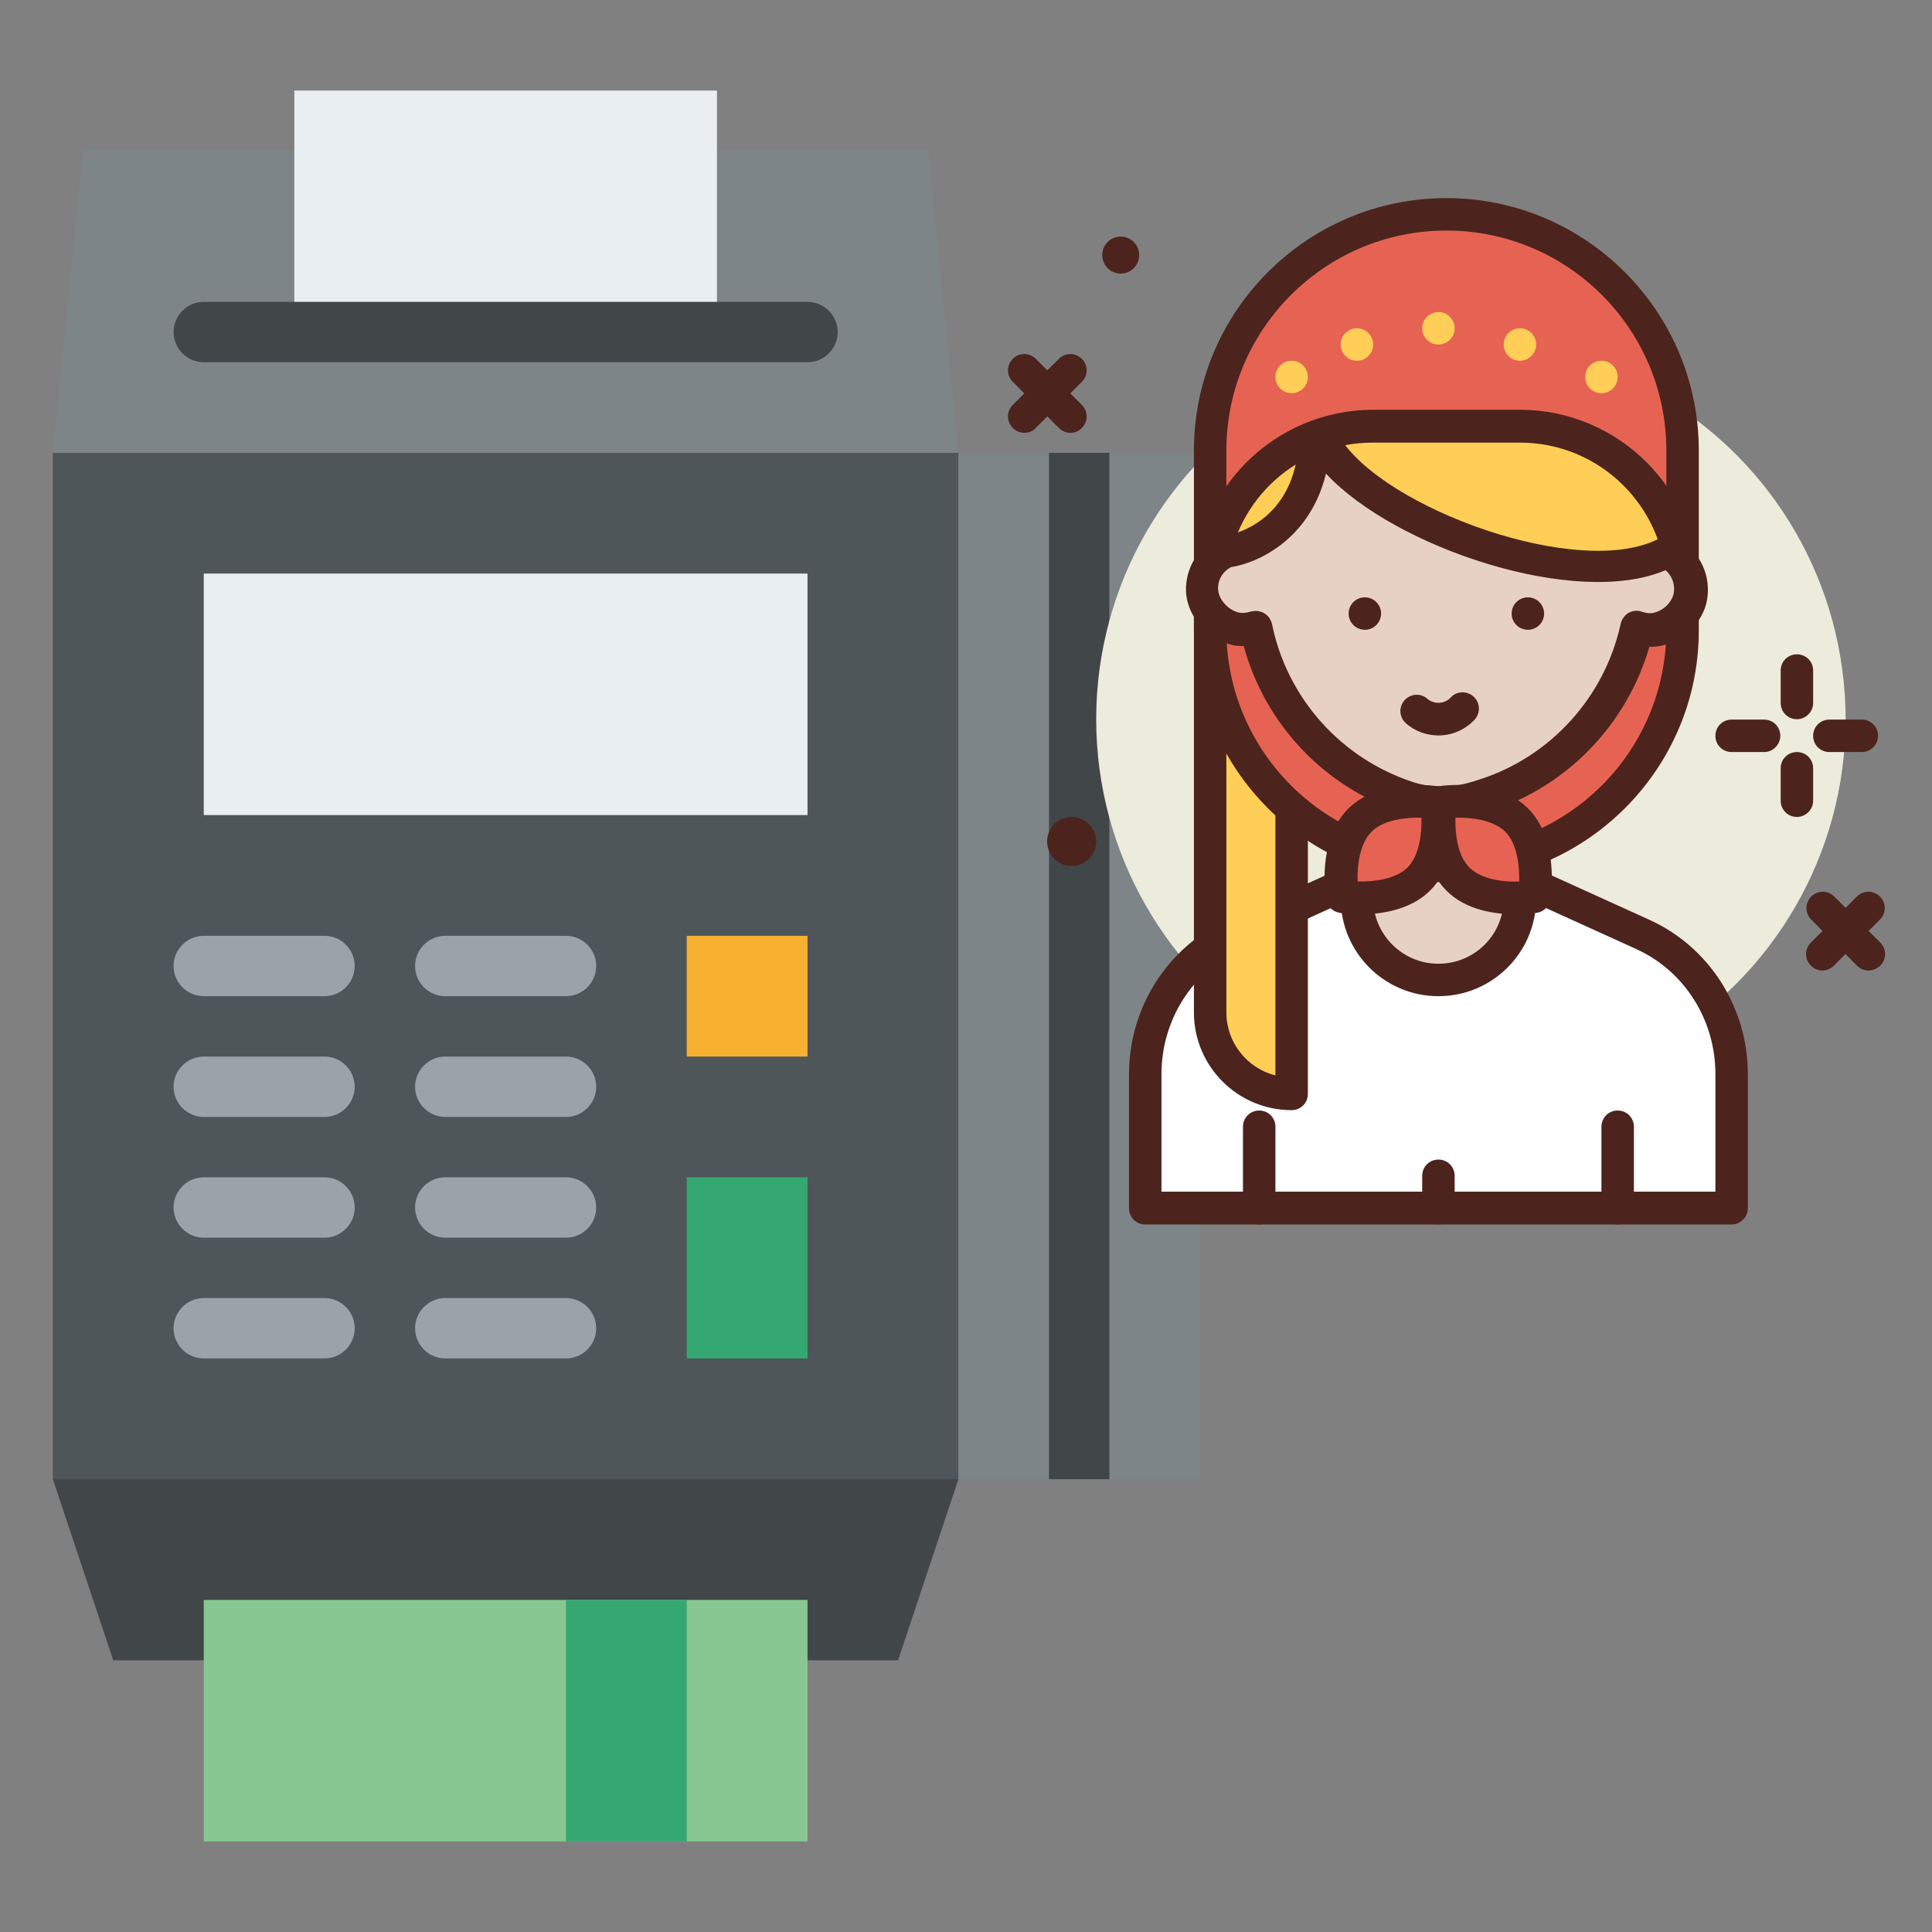
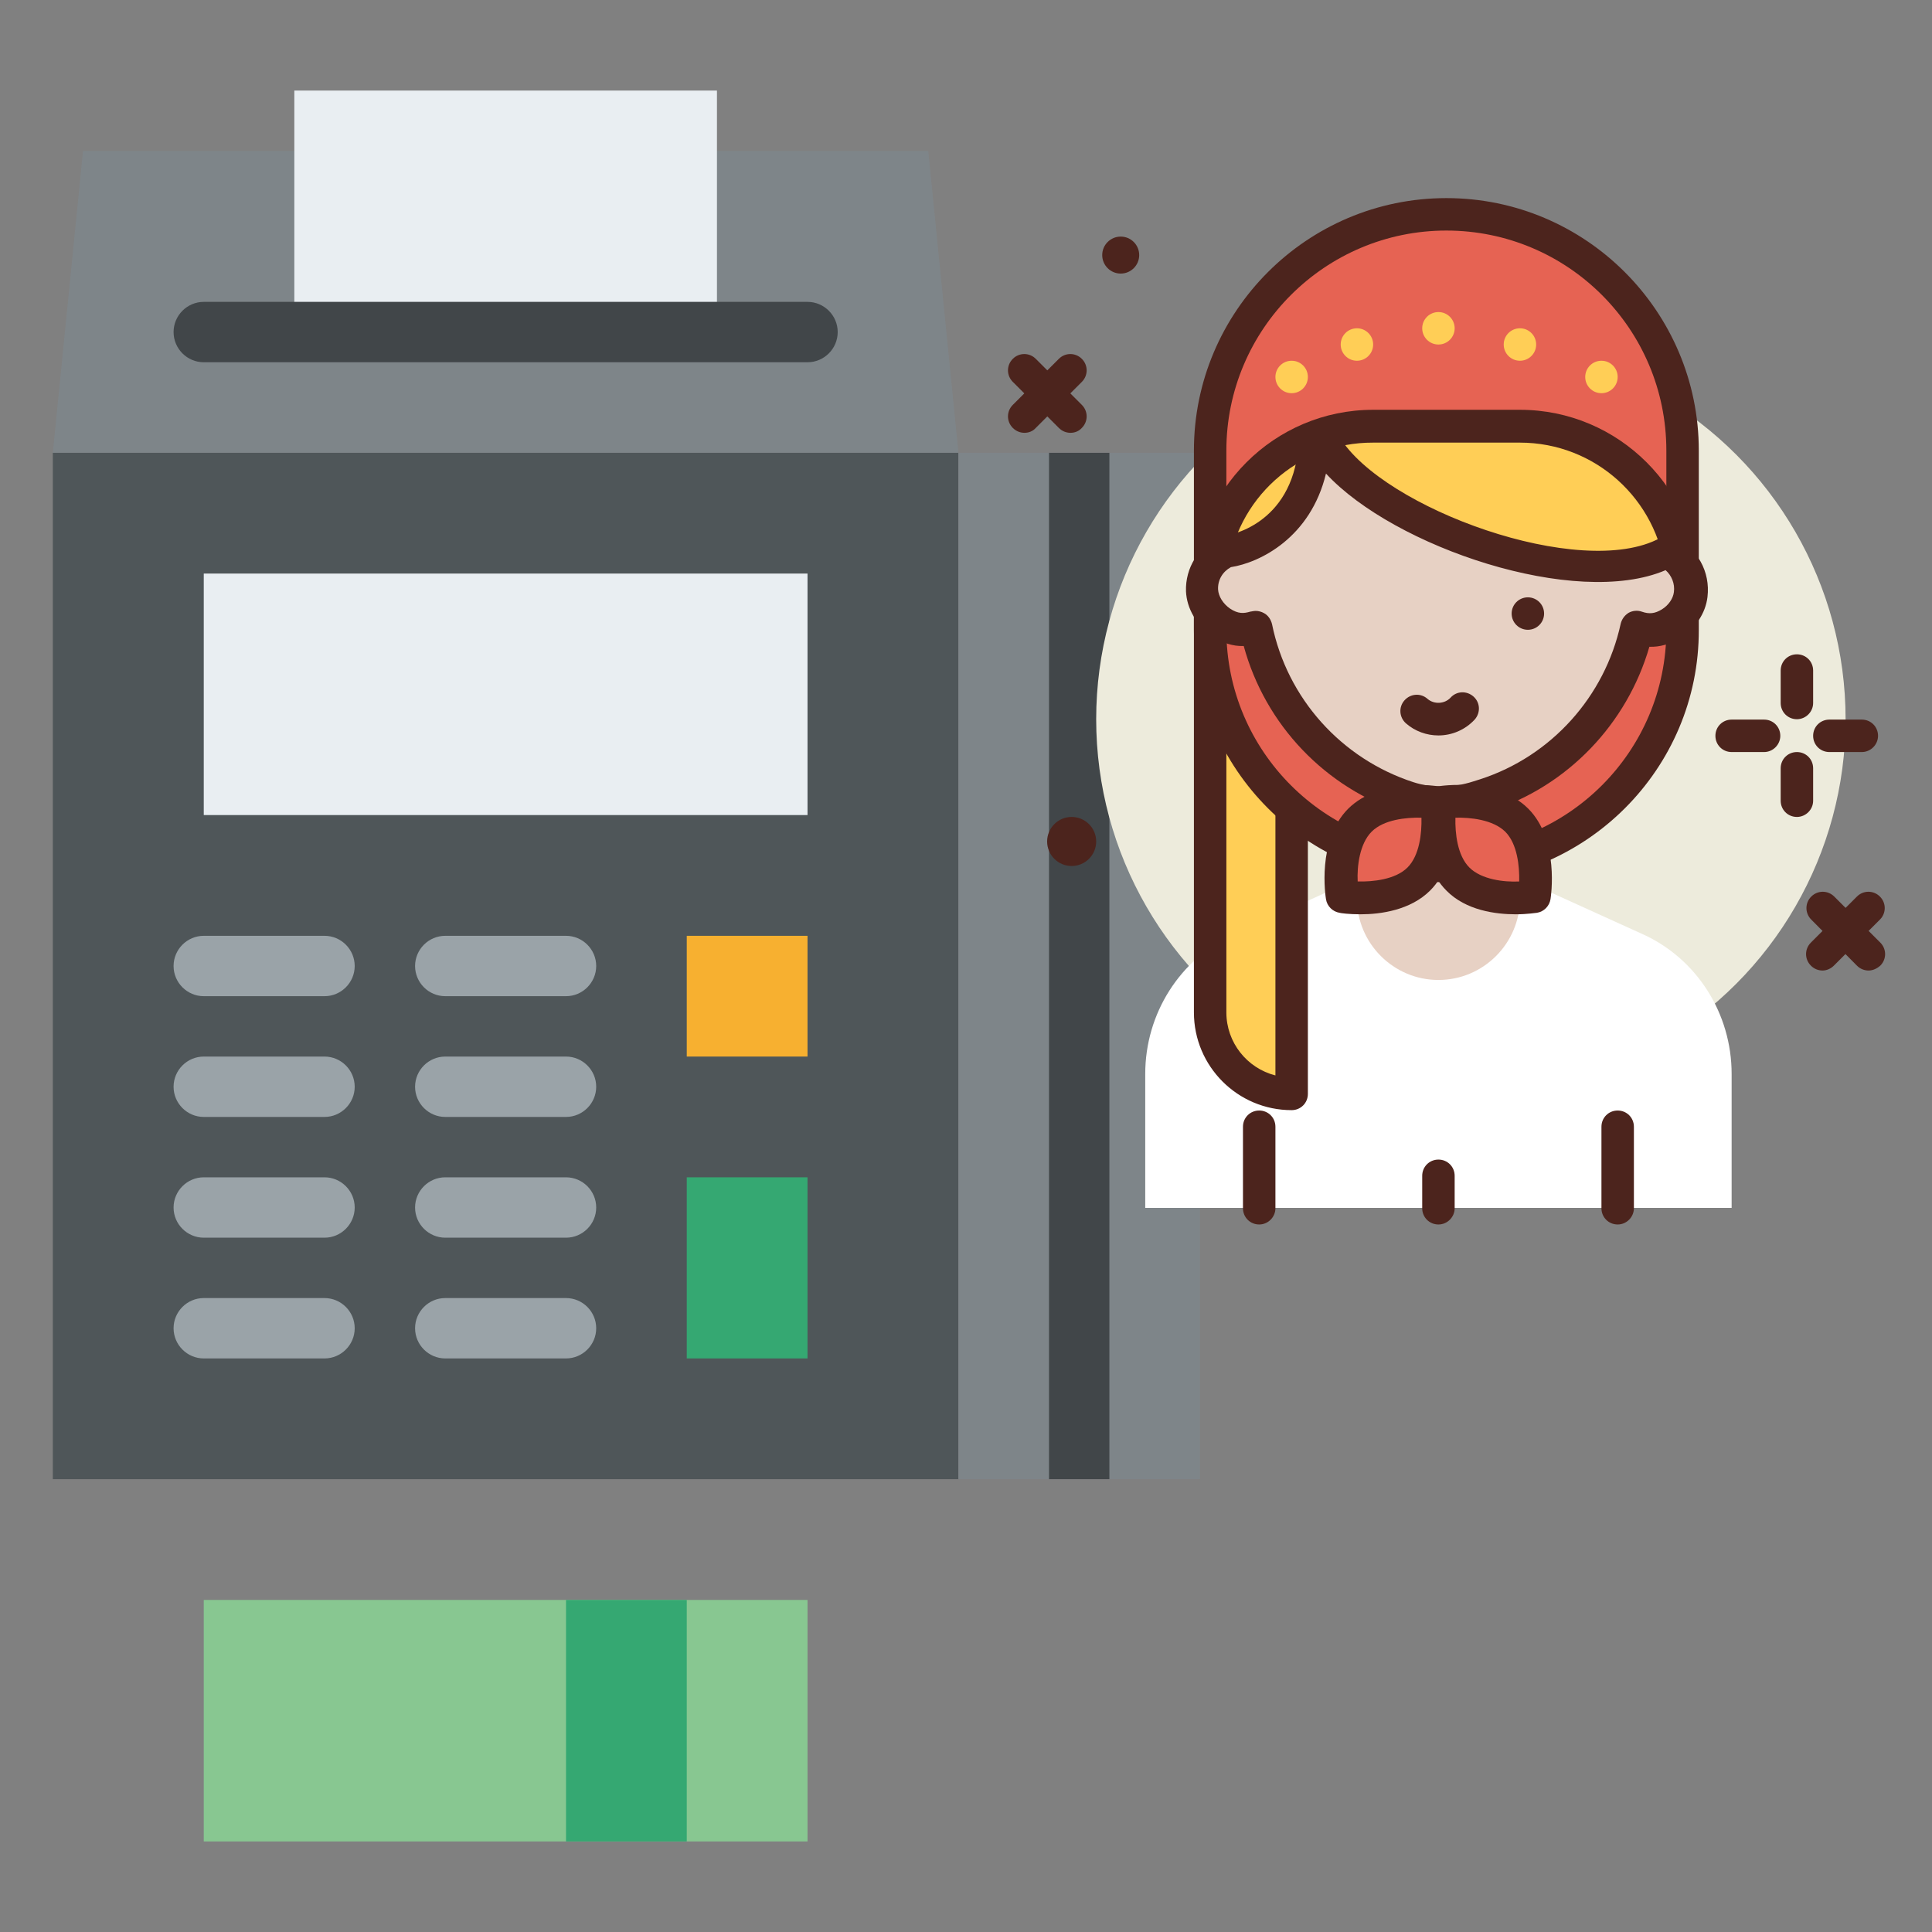
<svg xmlns="http://www.w3.org/2000/svg" version="1.1" id="Flat" x="0px" y="0px" viewBox="0 0 512 512" style="enable-background:new 0 0 512 512;" xml:space="preserve">
  <rect x="0" y="0" width="512" height="512" fill="#808080" stroke="none" />
  <style type="text/css">
	.st0{fill:#7E8589;}
	.st1{fill:#4F5659;}
	.st2{fill:#E9EEF2;}
	.st3{fill:#414649;}
	.st4{fill:#9AA3A8;}
	.st5{fill:#35A872;}
	.st6{fill:#F7B030;}
	.st7{fill:#88C791;}
	.st8{fill:#EDEBDC;}
	.st9{fill:#4C241D;}
	.st10{fill:#FFFFFF;}
	.st11{fill:#FFCE56;}
	.st12{fill:#E7D1C4;}
	.st13{fill:#E66353;}
</style>
  <g>
    <path class="st0" d="M254,120H14l8-80h224L254,120z" />
    <path class="st1" d="M14,120h240v272H14V120z" />
    <path class="st2" d="M78,24h112v64H78V24z" />
    <path class="st3" d="M214,96H54c-4.4,0-8-3.6-8-8s3.6-8,8-8h160c4.4,0,8,3.6,8,8S218.4,96,214,96z" />
    <path class="st2" d="M54,152h160v64H54V152z" />
    <g>
      <path class="st4" d="M150,264h-32c-4.4,0-8-3.6-8-8s3.6-8,8-8h32c4.4,0,8,3.6,8,8S154.4,264,150,264z" />
      <path class="st4" d="M86,296H54c-4.4,0-8-3.6-8-8s3.6-8,8-8h32c4.4,0,8,3.6,8,8S90.4,296,86,296z" />
      <path class="st4" d="M150,296h-32c-4.4,0-8-3.6-8-8s3.6-8,8-8h32c4.4,0,8,3.6,8,8S154.4,296,150,296z" />
      <path class="st4" d="M86,328H54c-4.4,0-8-3.6-8-8s3.6-8,8-8h32c4.4,0,8,3.6,8,8S90.4,328,86,328z" />
      <path class="st4" d="M150,328h-32c-4.4,0-8-3.6-8-8s3.6-8,8-8h32c4.4,0,8,3.6,8,8S154.4,328,150,328z" />
      <path class="st4" d="M86,360H54c-4.4,0-8-3.6-8-8s3.6-8,8-8h32c4.4,0,8,3.6,8,8S90.4,360,86,360z" />
      <path class="st4" d="M150,360h-32c-4.4,0-8-3.6-8-8s3.6-8,8-8h32c4.4,0,8,3.6,8,8S154.4,360,150,360z" />
    </g>
    <path class="st5" d="M182,312h32v48h-32V312z" />
    <path class="st6" d="M182,248h32v32h-32V248z" />
-     <path class="st3" d="M238,440H30l-16-48h240L238,440z" />
    <path class="st7" d="M54,424h160v64H54V424z" />
    <path class="st5" d="M150,424h32v64h-32V424z" />
    <path class="st0" d="M254,120h64v272h-64V120z" />
    <path class="st4" d="M86,264H54c-4.4,0-8-3.6-8-8s3.6-8,8-8h32c4.4,0,8,3.6,8,8S90.4,264,86,264z" />
    <path class="st3" d="M278,120h16v272h-16V120z" />
  </g>
  <g>
    <circle class="st8" cx="389.8" cy="190.6" r="99.3" />
    <g>
      <path class="st9" d="M476.2,190.6c-2.4,0-4.3-1.9-4.3-4.3v-8.6c0-2.4,1.9-4.3,4.3-4.3s4.3,1.9,4.3,4.3v8.6    C480.5,188.7,478.5,190.6,476.2,190.6z" />
      <path class="st9" d="M476.2,216.5c-2.4,0-4.3-1.9-4.3-4.3v-8.6c0-2.4,1.9-4.3,4.3-4.3s4.3,1.9,4.3,4.3v8.6    C480.5,214.6,478.5,216.5,476.2,216.5z" />
      <path class="st9" d="M467.5,199.3h-8.6c-2.4,0-4.3-1.9-4.3-4.3c0-2.4,1.9-4.3,4.3-4.3h8.6c2.4,0,4.3,1.9,4.3,4.3    C471.8,197.3,469.9,199.3,467.5,199.3z" />
      <path class="st9" d="M493.4,199.3h-8.6c-2.4,0-4.3-1.9-4.3-4.3c0-2.4,1.9-4.3,4.3-4.3h8.6c2.4,0,4.3,1.9,4.3,4.3    C497.7,197.3,495.8,199.3,493.4,199.3z" />
      <circle class="st9" cx="284" cy="223" r="6.5" />
      <circle class="st9" cx="297" cy="67.6" r="4.9" />
      <path class="st9" d="M283.7,114.7c-1.1,0-2.2-0.4-3.1-1.3l-12.2-12.2c-1.7-1.7-1.7-4.4,0-6.1s4.4-1.7,6.1,0l12.2,12.2    c1.7,1.7,1.7,4.4,0,6.1C285.9,114.3,284.8,114.7,283.7,114.7z" />
      <path class="st9" d="M271.5,114.7c-1.1,0-2.2-0.4-3.1-1.3c-1.7-1.7-1.7-4.4,0-6.1l12.2-12.2c1.7-1.7,4.4-1.7,6.1,0    c1.7,1.7,1.7,4.4,0,6.1l-12.2,12.2C273.7,114.3,272.6,114.7,271.5,114.7L271.5,114.7z" />
      <path class="st9" d="M495.2,257.2c-1.1,0-2.2-0.4-3.1-1.3L480,243.7c-1.7-1.7-1.7-4.4,0-6.1c1.7-1.7,4.4-1.7,6.1,0l12.2,12.2    c1.7,1.7,1.7,4.4,0,6.1C497.4,256.7,496.3,257.2,495.2,257.2z" />
      <path class="st9" d="M483,257.2c-1.1,0-2.2-0.4-3.1-1.3c-1.7-1.7-1.7-4.4,0-6.1l12.2-12.2c1.7-1.7,4.4-1.7,6.1,0    c1.7,1.7,1.7,4.4,0,6.1l-12.2,12.2C485.2,256.7,484.1,257.2,483,257.2L483,257.2z" />
    </g>
    <g>
      <path class="st10" d="M458.9,320.1H303.5v-35.5c0-16,9.2-30.5,23.5-37l54.2-24.6l54.2,24.6c14.3,6.5,23.5,21,23.5,37V320.1z" />
-       <path class="st9" d="M458.9,324.5H303.5c-2.4,0-4.3-1.9-4.3-4.3v-35.5c0-17.7,10.2-33.7,26-40.9l54.2-24.6c1.1-0.5,2.4-0.5,3.6,0    l54.2,24.6c15.8,7.2,26,23.2,26,40.9v35.5C463.2,322.5,461.3,324.5,458.9,324.5z M307.8,315.8h146.8v-31.2    c0-14.3-8.2-27.3-21-33.1l-52.4-23.8l-52.4,23.8c-12.7,5.8-21,18.8-21,33.1V315.8z" />
    </g>
    <g>
      <path class="st11" d="M342.3,289.9c-11.9,0-21.6-9.7-21.6-21.6V160.4h21.6V289.9z" />
      <path class="st9" d="M342.3,294.2c-14.3,0-25.9-11.6-25.9-25.9V160.4c0-2.4,1.9-4.3,4.3-4.3h21.6c2.4,0,4.3,1.9,4.3,4.3v129.5    C346.6,292.3,344.7,294.2,342.3,294.2z M325,164.7v103.6c0,8,5.5,14.8,13,16.7V164.7H325z" />
    </g>
    <g>
      <path class="st12" d="M381.2,259.7c-11.9,0-21.6-9.7-21.6-21.6v-34.5h43.2v34.5C402.8,250,393.1,259.7,381.2,259.7z" />
-       <path class="st9" d="M381.2,264c-14.3,0-25.9-11.6-25.9-25.9v-34.5c0-2.4,1.9-4.3,4.3-4.3h43.2c2.4,0,4.3,1.9,4.3,4.3v34.5    C407.1,252.4,395.5,264,381.2,264z M363.9,207.9v30.2c0,9.5,7.7,17.3,17.3,17.3s17.3-7.7,17.3-17.3v-30.2H363.9z" />
    </g>
    <g>
      <path class="st13" d="M383.3,229.5c-34.6,0-62.6-28-62.6-62.6v-47.5c0-34.6,28-62.6,62.6-62.6c34.6,0,62.6,28,62.6,62.6v47.5    C445.9,201.4,417.9,229.5,383.3,229.5z" />
      <path class="st9" d="M383.3,233.8c-36.9,0-66.9-30-66.9-66.9v-47.5c0-36.9,30-66.9,66.9-66.9s66.9,30,66.9,66.9v47.5    C450.3,203.8,420.2,233.8,383.3,233.8z M383.3,61.1c-32.1,0-58.3,26.1-58.3,58.3v47.5c0,32.1,26.1,58.3,58.3,58.3    s58.3-26.1,58.3-58.3v-47.5C441.6,87.2,415.5,61.1,383.3,61.1z" />
    </g>
    <g>
      <path class="st11" d="M363.9,112.9h38.9c23.8,0,43.2,19.3,43.2,43.2H320.7C320.7,132.2,340.1,112.9,363.9,112.9z" />
      <path class="st9" d="M445.9,160.4H320.7c-2.4,0-4.3-1.9-4.3-4.3c0-26.2,21.3-47.5,47.5-47.5h38.9c26.2,0,47.5,21.3,47.5,47.5    C450.3,158.5,448.3,160.4,445.9,160.4z M325.3,151.8h116.1c-2.2-19.4-18.6-34.5-38.6-34.5h-38.9    C343.9,117.2,327.4,132.4,325.3,151.8z" />
    </g>
    <g>
      <path class="st12" d="M348.3,118.6c-2.1,25.1-23.3,27.6-23.3,27.6c-3.9,1.7-6.6,5.7-6.5,10.3c0.1,3.5,2.2,6.6,5.1,8.5    c3.5,2.3,6.5,2.2,9.1,1.3c4.3,20.9,19.5,38.4,40.4,45.1c6,1.9,12.5,1.7,18.5-0.2l1.9-0.6c20.6-6.7,35.6-23.8,40.1-44.3    c2.6,0.9,5.6,1.1,9-1c2.8-1.7,4.9-4.5,5.2-7.7c0.6-4.9-2.1-9.3-6.3-11.2c-23.5,12.8-78.5-8.3-90.6-28.4" />
      <path class="st9" d="M382,217.1c-3.4,0-6.9-0.5-10.1-1.6c-20.7-6.7-36.6-23.4-42.3-44.3c-2.9,0.1-5.6-0.8-8.3-2.6    c-4.2-2.9-6.8-7.3-7-11.9c-0.2-6.2,3.3-11.9,9.1-14.4c0.4-0.2,0.8-0.3,1.2-0.3c0.7-0.1,17.7-2.6,19.5-23.7    c0.2-2.4,2.3-4.1,4.7-3.9c0,0,0.1,0,0.1,0c0,0,0.1-0.1,0.2-0.1c2-1.2,4.7-0.6,5.9,1.5c11.4,18.9,64,38.1,84.9,26.8    c1.2-0.6,2.6-0.7,3.8-0.1c6.1,2.7,9.6,9,8.8,15.7c-0.5,4.3-3.2,8.4-7.3,10.9c-2.6,1.6-5.3,2.4-8.1,2.3    c-5.9,20.4-21.6,36.9-42,43.5l-1.9,0.6C389.4,216.5,385.7,217.1,382,217.1L382,217.1z M332.8,161.9c0.7,0,1.5,0.2,2.2,0.6    c1.1,0.6,1.8,1.7,2.1,2.9c4,19.7,18.4,35.7,37.5,41.9c5,1.6,10.5,1.5,15.8-0.2l1.9-0.6c18.8-6.1,33-21.9,37.2-41.2    c0.3-1.2,1-2.2,2.1-2.9c1.1-0.6,2.4-0.7,3.5-0.3c2,0.7,3.5,0.5,5.3-0.6c1.8-1.1,3-2.9,3.2-4.6c0.3-2.2-0.6-4.4-2.2-5.8    c-23.8,10.2-72-6.1-90-25.6c-4.1,17-17.5,23.6-25.2,24.8c-2.2,1.2-3.5,3.4-3.4,5.9c0.1,1.8,1.3,3.8,3.2,5.1    c2.1,1.4,3.6,1.3,5.3,0.8C331.9,162,332.3,161.9,332.8,161.9L332.8,161.9z" />
    </g>
    <circle class="st9" cx="404.9" cy="162.6" r="4.3" />
-     <circle class="st9" cx="361.7" cy="162.6" r="4.3" />
    <g>
      <path class="st13" d="M401.9,217.4c6.9,6.9,4.7,20.2,4.7,20.2s-13.4,2.2-20.2-4.7c-6.9-6.9-4.7-20.2-4.7-20.2    S395,210.5,401.9,217.4z" />
      <path class="st9" d="M401.7,242.3c-5.3,0-13.2-1-18.4-6.3c-8.3-8.3-6-23.4-5.9-24c0.3-1.8,1.7-3.3,3.6-3.6    c0.6-0.1,15.6-2.5,24,5.9c8.3,8.3,6,23.4,5.9,24c-0.3,1.8-1.7,3.3-3.6,3.6C407,241.9,404.8,242.3,401.7,242.3z M406.6,237.6    L406.6,237.6L406.6,237.6z M385.7,216.7c-0.1,4.1,0.5,10,3.7,13.2c3.2,3.2,9.2,3.9,13.2,3.7c0.1-4.1-0.5-10-3.7-13.2    C395.6,217.2,389.7,216.6,385.7,216.7z" />
    </g>
    <g>
      <path class="st13" d="M360.4,217.4c-6.9,6.9-4.7,20.2-4.7,20.2s13.4,2.2,20.2-4.7s4.7-20.2,4.7-20.2S367.3,210.5,360.4,217.4z" />
      <path class="st9" d="M360.6,242.3c-3.1,0-5.3-0.3-5.6-0.4c-1.8-0.3-3.3-1.7-3.6-3.6c-0.1-0.6-2.5-15.6,5.9-24    c8.4-8.3,23.4-6,24-5.9c1.8,0.3,3.3,1.7,3.6,3.6c0.1,0.6,2.5,15.6-5.9,24C373.8,241.2,365.9,242.3,360.6,242.3L360.6,242.3z     M359.8,233.6c4,0.1,10-0.5,13.2-3.7c3.2-3.2,3.8-9.1,3.7-13.2c-4.1-0.1-10,0.5-13.2,3.7S359.6,229.6,359.8,233.6z M360.4,217.4    L360.4,217.4L360.4,217.4z" />
    </g>
    <path class="st9" d="M381.2,194.9c-3.1,0-6.2-1.1-8.6-3.2c-1.8-1.6-2-4.3-0.4-6.1c1.6-1.8,4.3-2,6.1-0.4c1.7,1.5,4.5,1.4,6.1-0.3   c1.6-1.8,4.3-1.9,6.1-0.3c1.8,1.6,1.9,4.3,0.3,6.1C388.3,193.4,384.8,194.9,381.2,194.9L381.2,194.9z" />
    <path class="st9" d="M428.7,324.5c-2.4,0-4.3-1.9-4.3-4.3v-21.6c0-2.4,1.9-4.3,4.3-4.3s4.3,1.9,4.3,4.3v21.6   C433,322.5,431.1,324.5,428.7,324.5z" />
    <path class="st9" d="M333.7,324.5c-2.4,0-4.3-1.9-4.3-4.3v-21.6c0-2.4,1.9-4.3,4.3-4.3s4.3,1.9,4.3,4.3v21.6   C338,322.5,336.1,324.5,333.7,324.5z" />
    <path class="st9" d="M381.2,324.5c-2.4,0-4.3-1.9-4.3-4.3v-8.6c0-2.4,1.9-4.3,4.3-4.3s4.3,1.9,4.3,4.3v8.6   C385.5,322.5,383.6,324.5,381.2,324.5z" />
    <circle class="st11" cx="342.3" cy="99.9" r="4.3" />
    <circle class="st11" cx="424.4" cy="99.9" r="4.3" />
    <circle class="st11" cx="359.6" cy="91.3" r="4.3" />
    <circle class="st11" cx="402.8" cy="91.3" r="4.3" />
    <circle class="st11" cx="381.2" cy="87" r="4.3" />
  </g>
</svg>